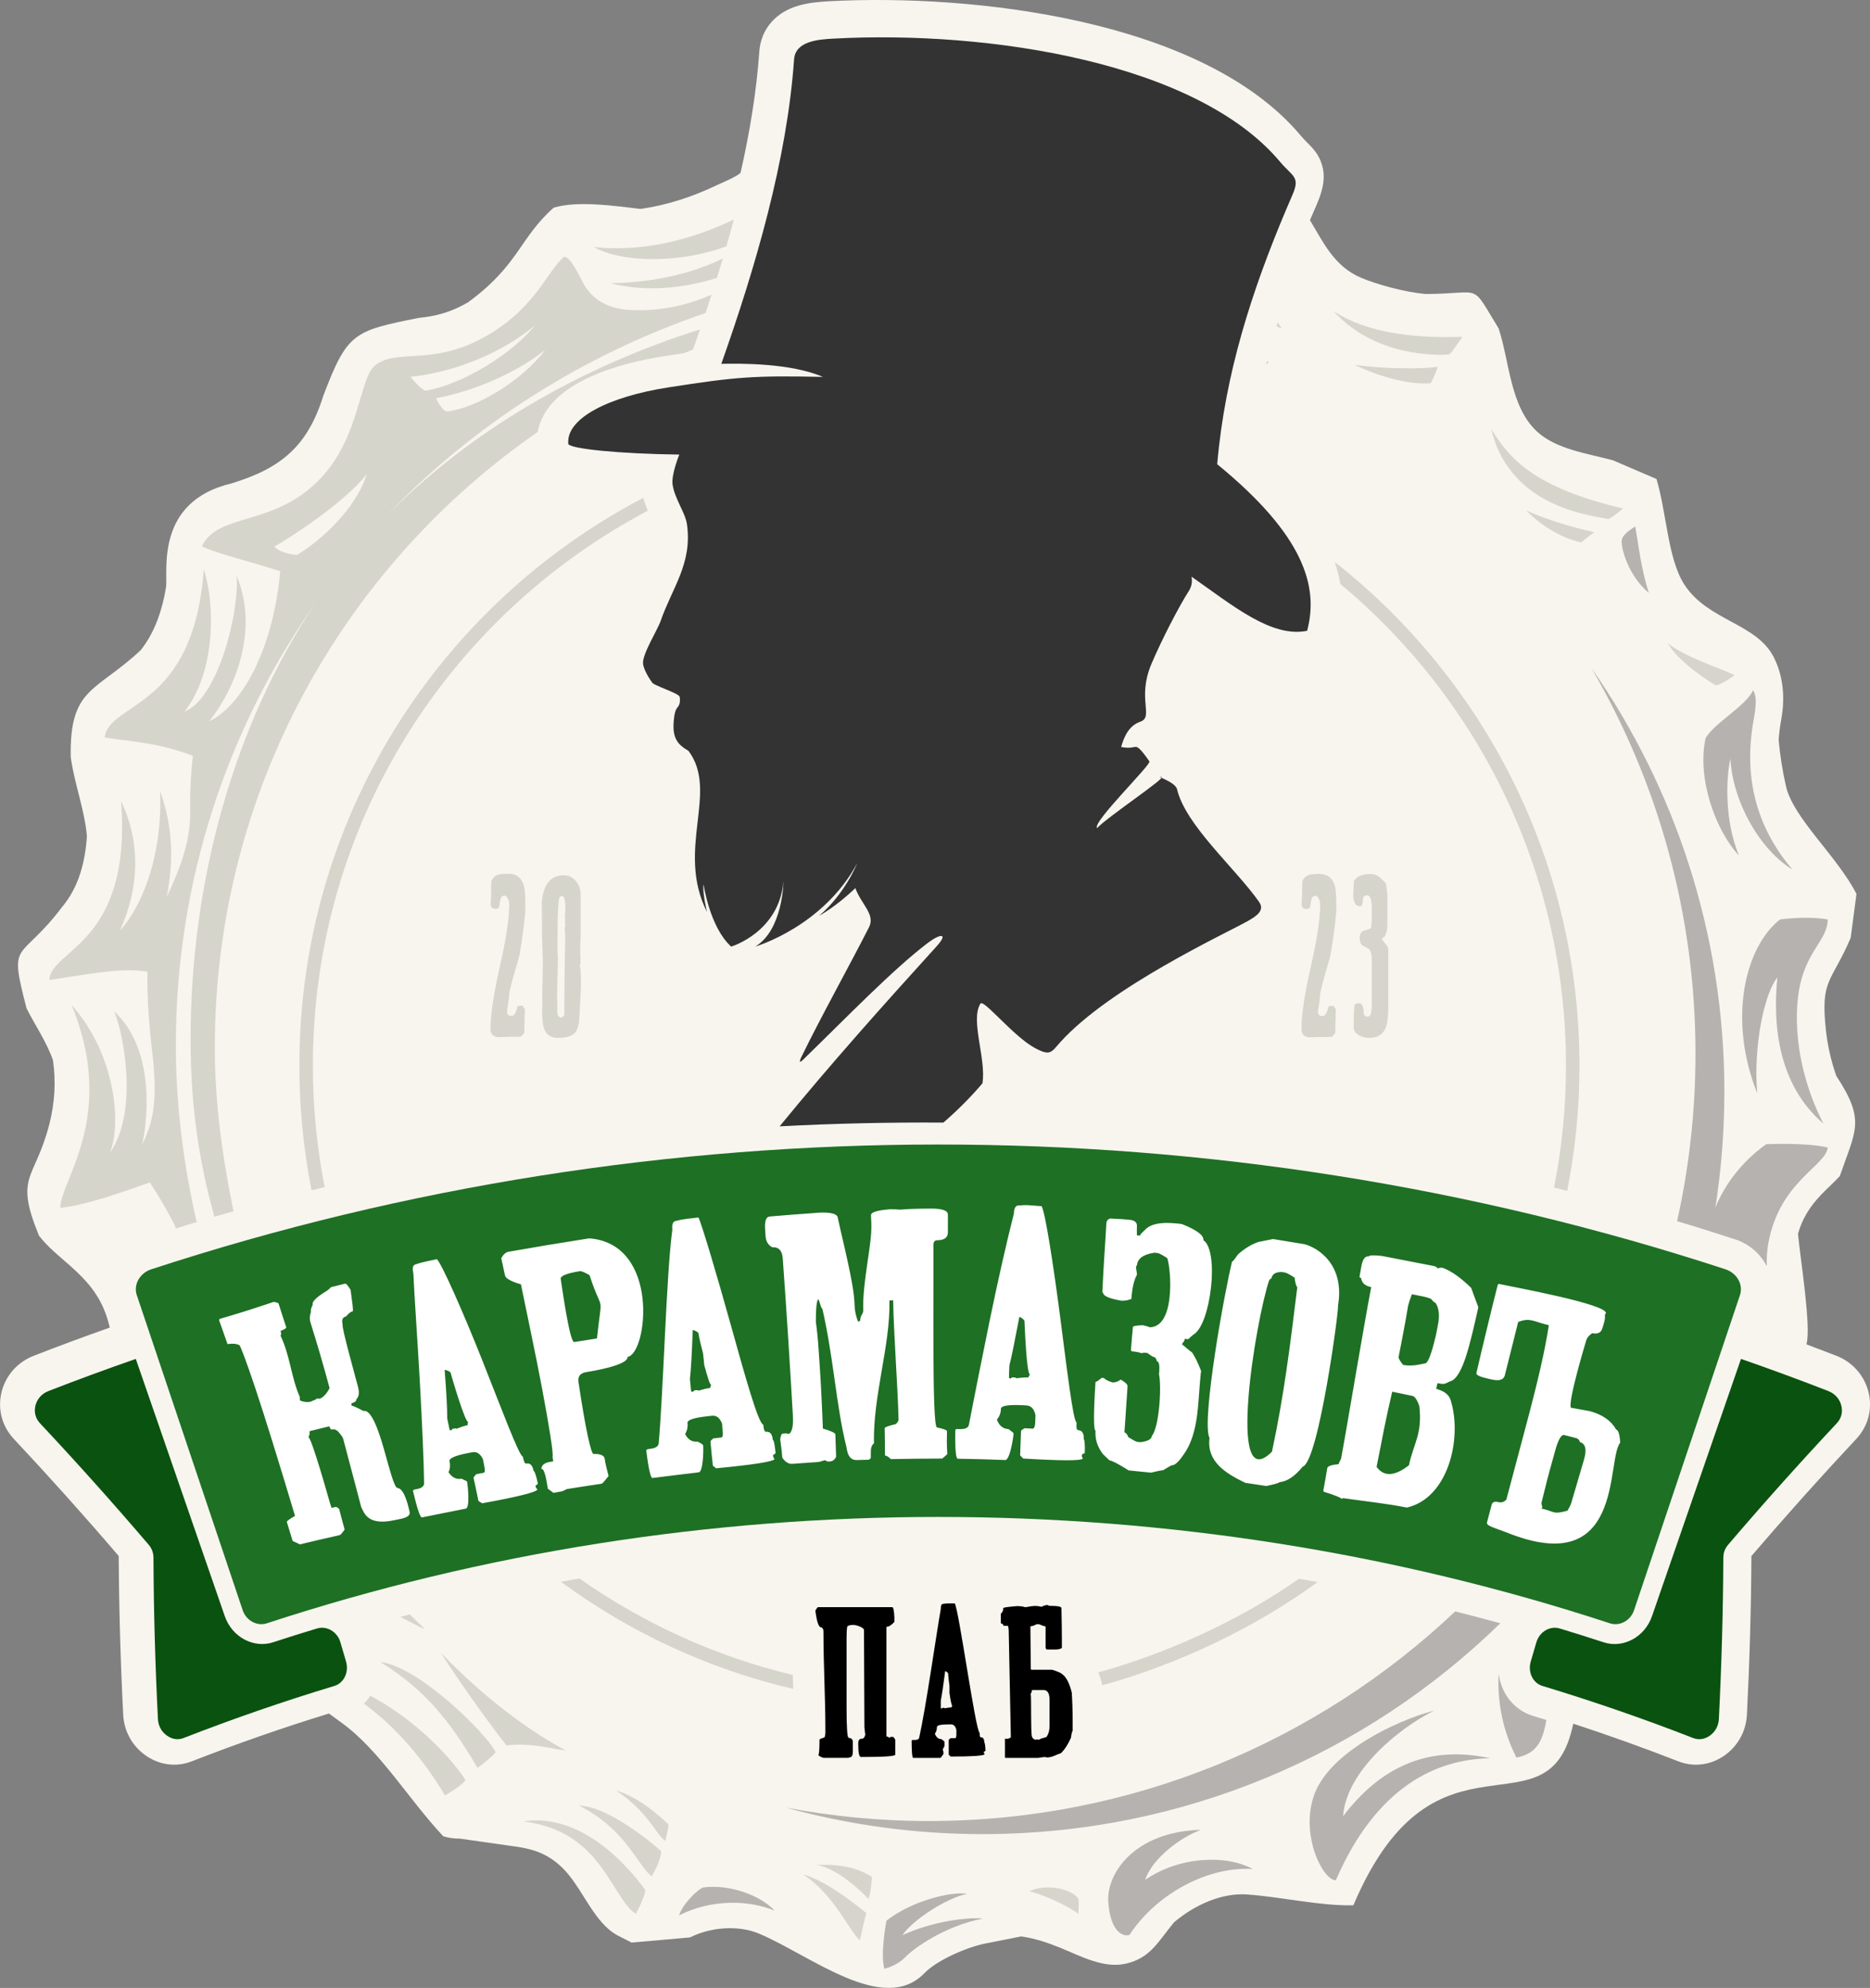
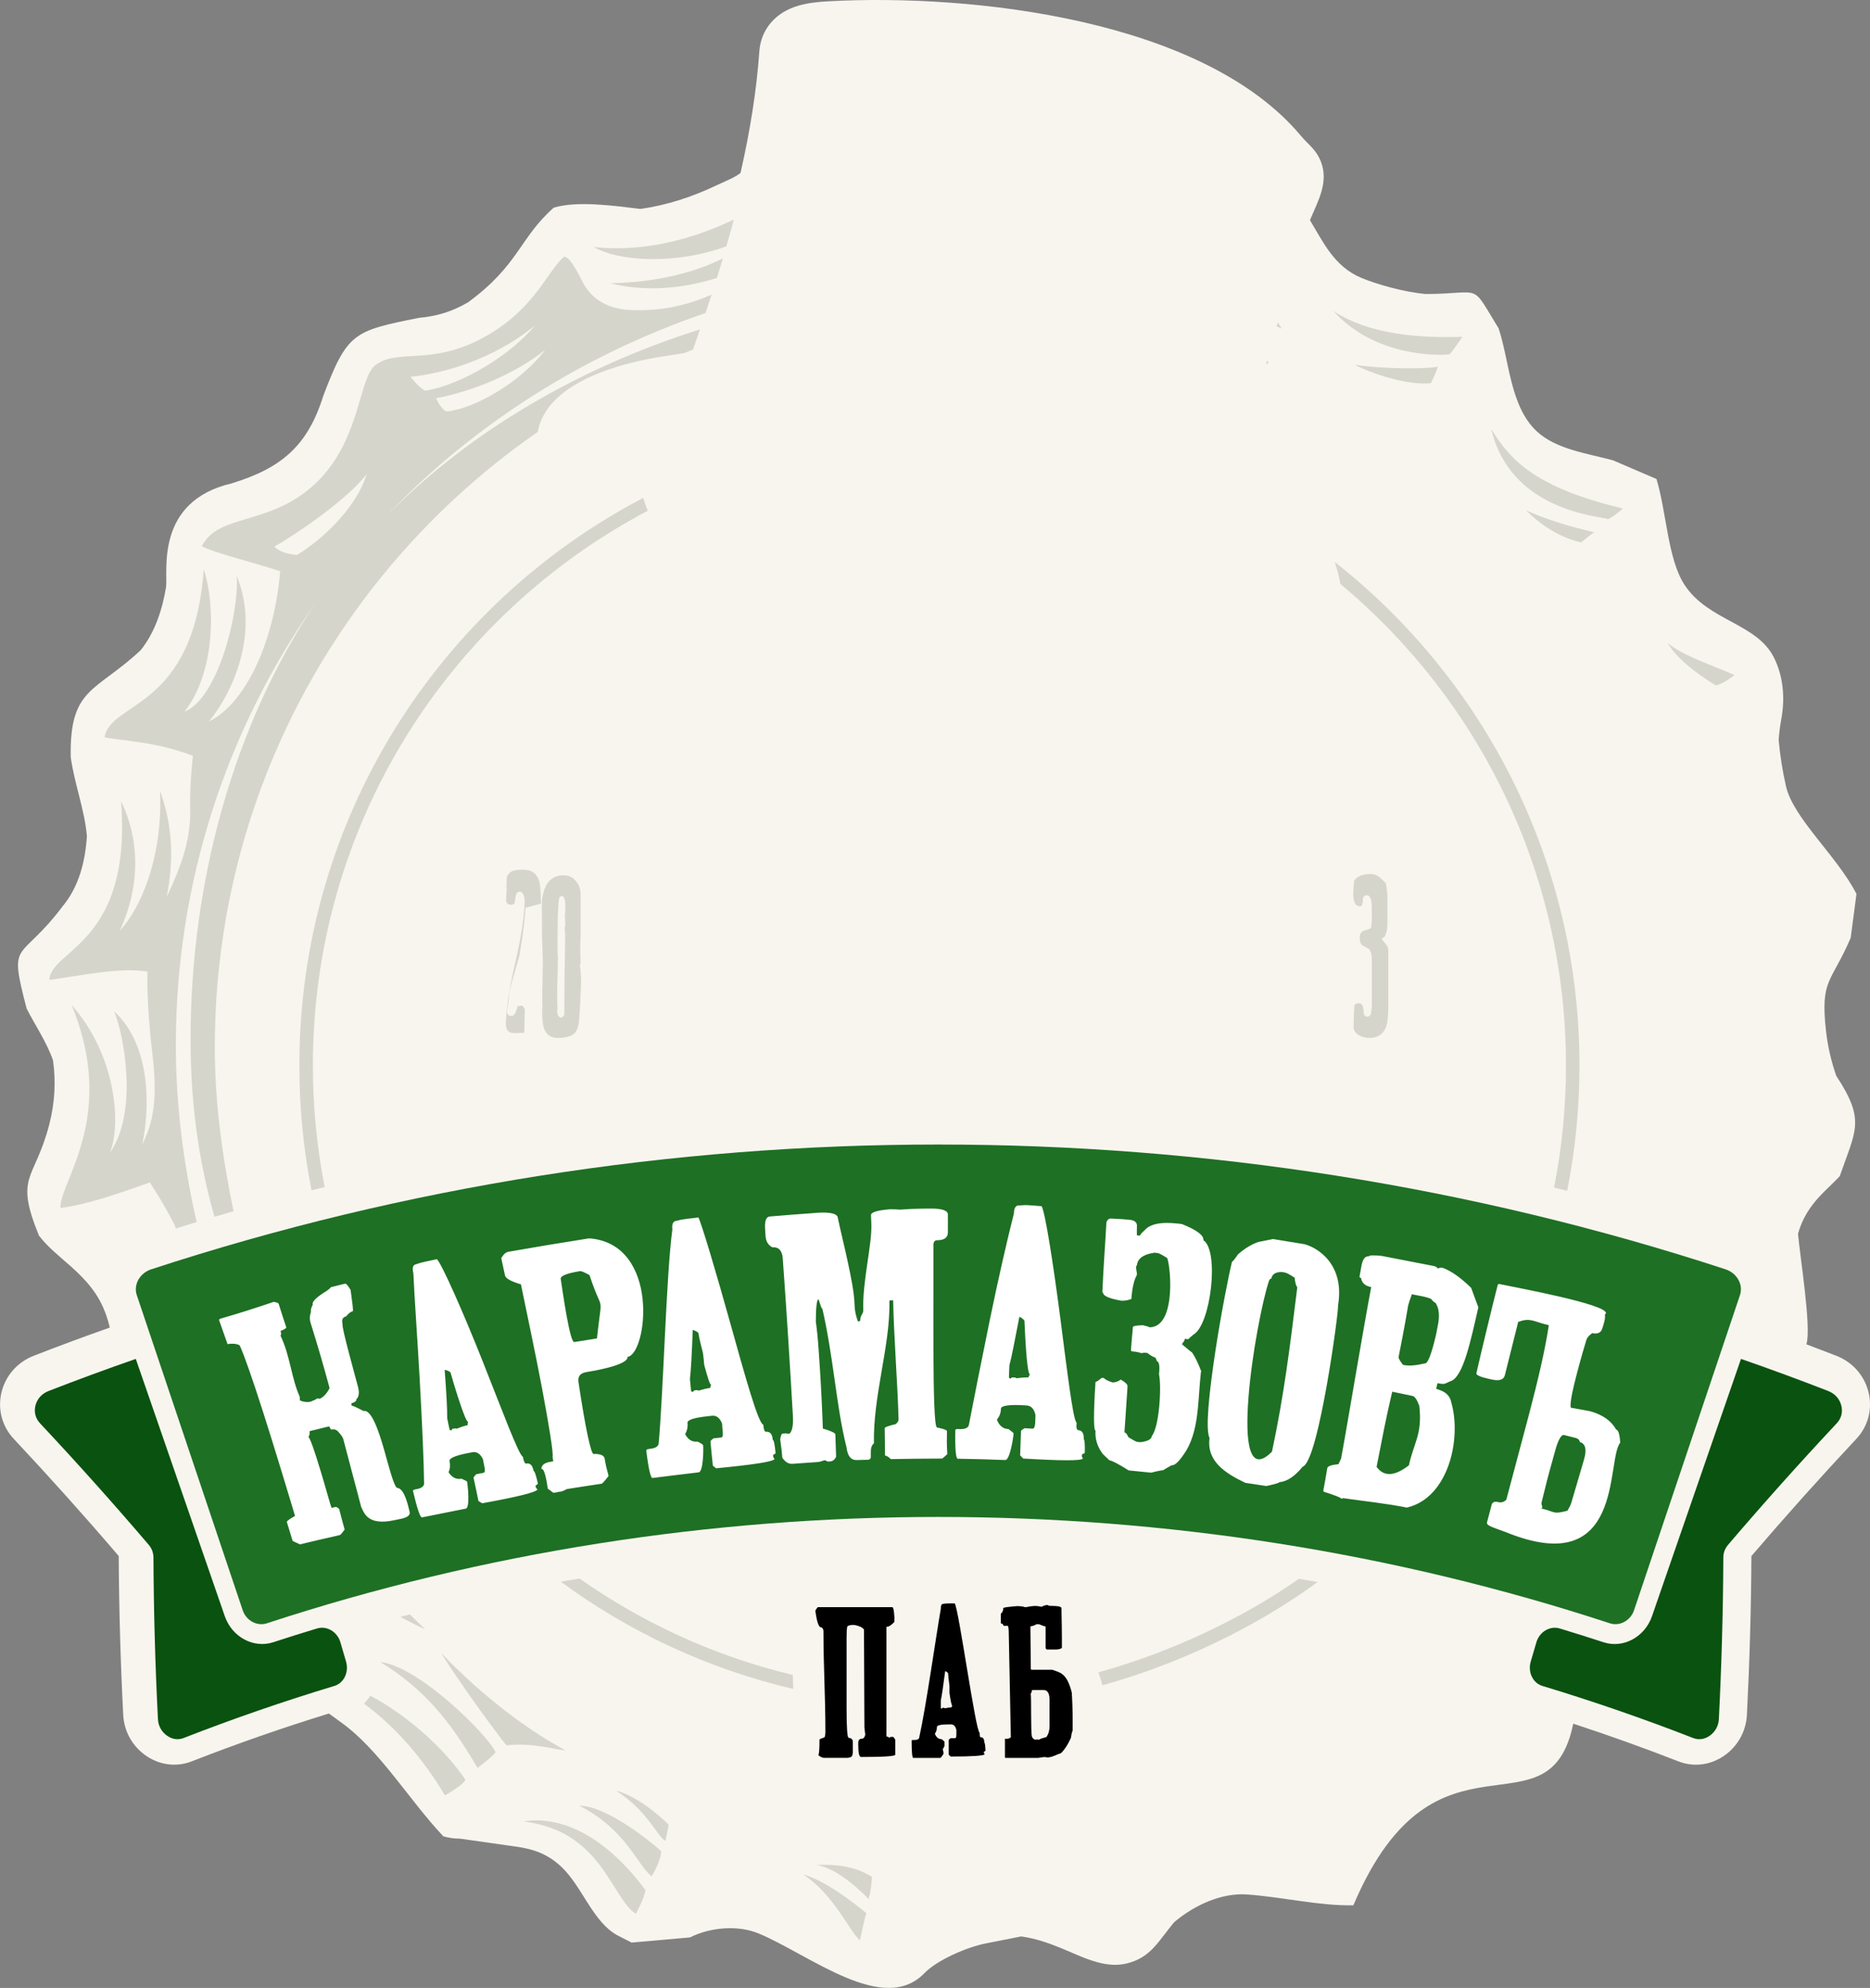
<svg xmlns="http://www.w3.org/2000/svg" xml:space="preserve" width="118.938mm" height="126.404mm" style="shape-rendering:geometricPrecision; text-rendering:geometricPrecision; image-rendering:optimizeQuality; fill-rule:evenodd; clip-rule:evenodd" viewBox="0 0 1334.04 1417.79">
  <rect x="0" y="0" width="1334.04" height="1417.79" fill="#808080" stroke="none" />
  <defs>
    <style type="text/css">  .fil4 {fill:#0A520F} .fil3 {fill:#1E7024} .fil6 {fill:#333333} .fil0 {fill:#F8F5EF;fill-rule:nonzero} .fil1 {fill:#D6D5CB;fill-rule:nonzero} .fil2 {fill:#B5B2AF;fill-rule:nonzero} .fil7 {fill:black;fill-rule:nonzero} .fil5 {fill:white;fill-rule:nonzero}  </style>
  </defs>
  <g id="Слой_x0020_1">
    <path class="fil0" d="M528.28 123.35c6.59,-28.95 11.41,-58.09 13.42,-86.74 0.55,-7.77 3.44,-14.98 8.62,-20.83 10.55,-11.9 25.96,-14.06 40.86,-14.87 102.65,-5.57 267.39,12.9 336.87,95.95 5.48,6.55 10.78,9.58 14.24,18.38 5.83,14.84 -2.17,28.37 -7.79,41.78 9.39,15.47 17.18,33 36.64,41.15 10.55,4.42 29.69,10.02 45.79,11.5 41.65,-0.04 31.53,-9.06 52.17,24.54 7.8,23.41 8.1,55.73 27.35,73.52 13.73,12.69 35.49,15.55 54.21,20.55l31.06 13.33c7.19,23.77 8.02,56.97 19.86,75.27 16.81,25.99 51.51,27.47 63.84,51.92 6.83,13.54 8.1,29.05 5.34,44.1 -0.93,5.06 -1.56,10.03 -1.89,14.91 1.03,11.05 2.75,21.98 5.22,32.87 5.2,22.91 36.43,49.74 50.3,76.86l-4.13 31.36c-14.02,32.6 -21.72,29.11 -17.61,66.34 1.2,10.88 3.71,21.67 7.33,32.05 21.04,31.99 13.83,38.65 2.5,71.52 -4.26,4.62 -9.11,8.87 -13.48,13.47 -8.04,8.46 -13.33,16.98 -16.32,27.65 1.34,15.57 9.74,67.35 5.97,78.83 7.12,2.67 14.22,5.38 21.31,8.14 11.34,4.42 19.75,13.62 22.87,25.4 3.22,12.16 0.05,24.73 -8.55,33.9 -25.57,27.29 -50.51,55.17 -74.84,83.56 -0.2,37.75 -1.29,75.49 -3.21,113.2 -0.58,11.45 -6.14,21.82 -15.39,28.6 -9.81,7.19 -22.13,9.07 -33.5,4.63 -24.75,-9.65 -49.76,-18.62 -75,-26.87 -17.37,84.33 -97.75,-7.03 -155.97,127.45l-0.9 2.07c-23.96,0.53 -50.26,-5.84 -75.71,-7.71 -17.99,-1.32 -37.42,7.33 -52.14,19.78 -11.53,13.8 -16.55,25.29 -34.12,29.49 -16.01,3.83 -32.5,-5.32 -46.97,-11.2 -9.29,-3.78 -18.48,-6.83 -28.07,-8.14l-25.41 5.01c-12.76,2.52 -34.3,11.59 -43.56,21.16 -29.22,30.2 -81.18,-12.63 -117.92,-28.15 -15.02,-6.34 -34.95,-4.61 -49.32,2.68l-41.68 3.67 -9.45 -4.82c-17.85,-9.11 -25.67,-34.96 -40.38,-48.93 -9.84,-9.35 -19.56,-12.83 -32.88,-14.73l-39.66 -5.63c-4.17,-0.03 -8.2,-0.52 -11.99,-1.7 -24.57,-26.16 -45.09,-60.98 -72.16,-80.7l-9.41 -6.86c-33.02,10.18 -65.67,21.56 -97.86,34.12 -11.35,4.43 -23.68,2.54 -33.48,-4.63 -9.26,-6.77 -14.83,-17.14 -15.41,-28.6 -1.92,-37.71 -2.99,-75.46 -3.21,-113.22 -24.32,-28.41 -49.3,-56.26 -74.87,-83.55 -8.58,-9.15 -11.75,-21.76 -8.56,-33.89 3.11,-11.82 11.57,-21 22.92,-25.41 17.94,-6.98 36,-13.67 54.16,-20.07 -0.63,-2.7 -1.4,-5.41 -2.33,-8.16 -5.1,-15.06 -13.82,-25.11 -25.48,-35.48 -7.92,-7.04 -16.42,-13.68 -22.72,-21.92 -17.73,-43.38 -3.14,-38.87 7.3,-79.14 4.09,-15.75 4.81,-30.94 2.7,-45.95 -4.66,-13.28 -12.77,-24.96 -18.83,-36.93 -13.18,-50.53 -5.27,-31.81 25.58,-72.7 11.67,-14 16.25,-31.93 17.44,-50.07 -1.52,-18.73 -8.95,-37.51 -11.54,-56.57 -0.9,-49.87 17.8,-46.11 49.95,-76.22 10.13,-12.75 15.34,-28.67 18.05,-44.86 1.48,-11.17 -8.19,-61.1 46.79,-74.08 35.28,-10.79 54.2,-26.51 65.41,-62.49 17.15,-45.09 21.65,-46.22 68,-55.52 13.19,-1.22 23.88,-4.5 35.29,-11.13 36.41,-26.75 36.5,-45.69 61.07,-67.49 17.02,-5.1 43.47,-1.29 61.79,0.9 18.95,-2.58 37.46,-8.75 54.66,-16.97 4.45,-2.13 13.52,-5.72 16.85,-8.74z" />
-     <path class="fil0" d="M268.24 273.26c-0.14,0.08 -0.26,0.22 -0.36,0.32 -0.3,-0.02 -0.56,0 -0.82,-0.02 0.4,-0.1 0.78,-0.2 1.18,-0.3zm463.56 -146.19c-0.24,-0.02 -0.46,-0.06 -0.68,-0.08 0.17,-0.08 0.42,-0.18 0.59,-0.26 0.04,0.06 0.06,0.22 0.08,0.34zm543.72 604.1c1.93,-44.83 32.36,-63.17 28.47,-83.48 -3.85,-20.33 -40.68,-39.4 -49.38,-77.79 -8.72,-38.41 -6.82,-67.26 -6.82,-86.75 -8.06,-15.98 -41.34,-16.92 -62.65,-49.84 -21.27,-32.9 -12.91,-62.43 -20.25,-71.31 -9.12,-10.99 -54.73,-9.02 -81.26,-33.56 -31.76,-29.35 -26.43,-84.73 -39.56,-93.87 -20.71,5.93 -56.7,-2.05 -79.19,-11.48 -37.09,-15.52 -44.27,-54.94 -59.12,-64.62 -22.92,5.49 -61.51,8.24 -98.76,-0.14 -41.62,-9.35 -52.21,-33.48 -68.99,-35.42 -16.78,-1.93 -47.71,20.47 -82.2,22.07 -34.53,1.62 -77.11,-21.09 -86.47,-19.47 -0.9,0.06 -7.26,5.63 -8.16,5.98 -5.41,1.8 -8.54,5.57 -9.82,7.48 -9.2,8.68 -22.72,22.59 -49.5,33.44 -2.26,0.73 -4.49,1.48 -6.92,2.04 -37.77,8.92 -69.39,-11.14 -89.31,1.57 -10.4,6.61 -15.48,22.85 -33.08,42.36 -6.8,6.82 -15.56,14.42 -27.41,22.75 -42.91,26.77 -61.49,9.39 -73.76,19.39 -12.27,9.99 -16.2,50.08 -34.02,72.92 -4.43,5.66 -15.54,10.81 -20.21,15.42 -3.25,3.07 -6.6,5.92 -10.14,8.53 -6.16,4.39 -13.59,8.38 -23.24,12.11 -31.82,9.46 -38.07,4.01 -40.28,20.03 -0.12,-0.06 -0.42,17.75 -0.22,24 0,0.06 -0.02,0.12 -0.02,0.2l0.02 -0.02c0.44,11.51 1.86,24.44 -2.41,40.82 -15.9,50.52 -64.68,52.34 -65.82,69.07 -4.05,22.72 12.65,55.27 12.01,85.61 -0.64,30.33 -17.76,51.91 -28.07,64.19 0.22,-0.1 0.42,-0.24 0.64,-0.34 -11.97,13.15 -24.74,7.72 -23.64,23.88 0.96,18.69 25.18,38.72 29.71,74.06 3.99,31.26 -3.34,56.04 -12.91,71.6 -6.05,8.04 -10.95,13.33 -9.28,20.17 4.51,19.99 41.6,29.99 56.12,72.9 14.53,42.91 -4.21,72.69 -0.92,85.13 6.91,25.99 45.57,45.9 62.87,65.55 24.36,27.68 26.12,79.98 34.86,93.21 8.7,13.23 46.77,10 78.71,34.2 31.93,24.19 36.45,71.31 48.71,78.06 12.27,6.78 52.91,-14.83 83.56,3.23 30.65,18.08 42.6,61.29 56.12,66.15 13.57,4.82 57.08,-17.04 98.05,-3.5 40.98,13.56 58.1,38.97 70.69,39.29 12.59,0.33 38.38,-30.97 80.98,-34.52 42.6,-3.55 72.61,23.88 87.43,20.32 14.85,-3.54 22.58,-37.42 59.67,-48.71 37.09,-11.29 73.69,8.38 86.79,1.94 13.09,-6.46 19.68,-45.18 57.4,-70.01 37.77,-24.84 71.45,-9.55 85.55,-22.18 14.08,-12.62 2.85,-52.34 34.79,-89.77 31.94,-37.42 66.98,-36.3 77.53,-47.49 10.58,-11.18 -6.01,-48.23 3.51,-78 12.79,-39.89 58.94,-58.34 63.78,-72.53 4.85,-14.2 -20.93,-31.04 -14.48,-70.07 6.45,-39.05 45.81,-51.44 48.71,-68.39 5.26,-30.67 -30.31,-41.62 -28.39,-86.47z" />
    <path class="fil1" d="M1237.4 481.46c-9.48,-4.59 -37.53,-13.74 -47.69,-22.91 7.54,13.75 29.75,27.62 34.34,30.25 4.91,-0.67 13.35,-7.34 13.35,-7.34z" />
    <path class="fil1" d="M474.59 1312.99c-6.68,-4.73 -12.63,-21.32 -35.13,-35.95 18.31,4.73 37.39,24.14 37.39,24.14 0,3.38 -2.26,11.81 -2.26,11.81zm-262.7 -917.2c0,0 -11.63,-0.66 -16.16,-6.05 7.77,-3.87 50.62,-31.44 65.9,-51.67 -7.77,25.2 -33.02,47.59 -49.74,57.72zm925.54 -16.18c-18.94,-4.23 -37.99,-10.54 -48.8,-15.7 19.37,19.71 39.36,22.9 39.36,22.9 0,0 8.04,-6.54 9.44,-7.2zm-73.56 -73.6c13.57,58.12 75.87,61.81 83.42,64.26 5.88,-3.09 10.45,-7.62 10.45,-7.62 -63.51,-15.1 -80.74,-35.33 -93.87,-56.64zm-29.81 -53.27c2.62,-2.61 9.2,-12.51 9.2,-12.51 -15.07,0.32 -61.19,2.04 -91.98,-18.41 29.05,32.5 74.26,31.9 82.78,30.92zm-13.31 20.51c0,0 4.27,-8.18 4.91,-11.77 -6.2,1.63 -37.33,1.96 -59.28,-1.32 17.04,8.5 40.62,14.73 54.37,13.09zm-555.87 1064.94c-10.33,-7.97 -18.1,-33.38 -51.68,-50.39 20.67,0 54.99,29.01 58.44,32.46 0,6.99 -6.76,17.92 -6.76,17.92zm-11.19 26.69c-9.7,-4.95 -18.71,-29.64 -35.12,-45.21 -13.13,-12.49 -26.89,-18.08 -45.19,-20.68 36.37,-5.59 68.03,23.04 86.97,48.88 0,4.52 -6.66,17.01 -6.66,17.01zm-189.54 -155.54c25.06,13.29 51.73,36.15 67.87,59.95 -1.28,3.66 -14.62,11.2 -14.62,11.2 -14.8,-25.12 -34.9,-48.78 -57.77,-65.44 1.7,-1.74 3.21,-3.66 4.52,-5.7zm7.16 -24.02c27.35,3.01 76.45,51.67 82.26,64.38 -3.46,4.31 -12.93,11.19 -12.93,11.19 -19.57,-33.58 -37.89,-56.19 -69.33,-75.56zm14.26 -32.18c7.48,3.91 13.77,7.27 17.77,8.8 -3.67,-3.34 -7.33,-6.86 -10.97,-10.54 -2.27,0.58 -4.54,1.16 -6.8,1.75zm-145.27 -281.56c-9.25,-40.39 -14.86,-83.41 -14.86,-126.11 0,-117.38 36.91,-226.07 99.58,-315.38 -58.28,87.01 -89.08,198.2 -89.08,311.29 0,46.74 5.97,87.23 17.03,126.41 4.53,-1.33 9.08,-2.63 13.62,-3.93 -7.99,-38.67 -13.36,-77.72 -13.36,-116.66 0,-182.05 91.18,-342.78 230.34,-439.11 6.53,-35.74 59.5,-49.23 89.43,-53.91 4.95,-0.78 9.92,-1.55 14.89,-2.29 2.15,-0.87 4.31,-1.72 6.48,-2.56 1.68,-4.77 3.35,-9.57 5.01,-14.41 -86.33,27.19 -165.31,73.28 -224.04,133.47 60.74,-64.38 139.94,-115.14 227.99,-145.15 1.45,-4.35 2.89,-8.72 4.31,-13.12 -21.77,9.62 -41.57,11.82 -58.46,10.94 -13.81,-0.72 -26.82,-6.32 -33.8,-20.45 -3.42,-6.88 -10.34,-20.11 -13.69,-16.94 -11.96,11.35 -20.35,35.53 -52.98,54.91 -39.26,23.34 -64.68,9.47 -80.82,21.75 -11.99,9.12 -10.59,51.26 -39.96,81.62 -32.9,33.98 -71.9,23.26 -84,47.66 9.72,4.89 33.92,10.71 55.93,17.74 -4.13,49.14 -23.95,93.91 -50.76,107.2 17.38,-21.31 36.31,-63.87 19.73,-103.93 1.92,26.69 -13.53,87.83 -37.25,96.89 22.43,-28.3 21.95,-77.18 13.77,-101.4 -7.32,100.54 -66.84,93.89 -70.75,119.74 11.61,2.47 37.51,3.11 63.05,13.27 0,0 -2.41,17.91 -1.97,38.58 0.44,21.77 -6.9,41.14 -16.8,62.03 5.17,-25.86 4.51,-50.4 -4.73,-75.6 2.14,47.59 -14.19,84.4 -28.69,99.56 15.34,-33.02 13.63,-66.4 0.92,-92.24 7.76,102.07 -49.96,105.28 -51.22,127.45 23.56,-3.28 50.44,-9.18 70.07,-5.91 0,0 -1,20.97 3.27,56.66 4.25,35.69 0.74,50.58 -7.06,66.62 4.91,-22.28 7.74,-69.51 -20.03,-94.97 6.9,16.14 17.44,71.71 -3.03,100.88 8.84,-21.61 3.25,-71.59 -27.33,-105.39 32.96,79.65 -8.6,125.96 -7.96,144.69 17.7,-1.97 41.86,-10.31 63.79,-18.19 6.75,10.36 12.59,20.41 17.64,30.18 0.31,0.89 0.6,1.78 0.9,2.67 4.96,-1.54 9.92,-3.07 14.89,-4.57zm762.99 -612.22l0.64 0.28c0.38,-0.47 0.8,-1.01 1.16,-1.48l-1.33 -0.65 -0.47 1.84zm7.41 -26.53c1.33,0.49 2.65,0.98 3.96,1.47 -0.8,-0.78 -1.86,-2.34 -3.06,-4.4l-0.9 2.93zm-387.19 -76.27c-26.28,12.56 -61.74,23.77 -99.97,19.61 19.24,10.91 59.8,12.32 94.67,-0.51 1.83,-6.34 3.6,-12.71 5.3,-19.1zm-7.84 27.76c-19.97,9.88 -46.63,17.04 -80.3,17.69 24.01,6.12 50.7,4.19 76.06,-3.79 1.44,-4.62 2.85,-9.25 4.24,-13.9zm-112.12 1064.07c-33.08,-17.67 -65.8,-45.19 -89.06,-69.75 12.77,20.64 39.28,56.99 46.82,66.15 18.24,-2.21 35.7,3.27 42.24,3.6zm-21.99 -1016.24c-16.8,20.67 -51.9,42.2 -78.17,46.51 -4.09,-1.71 -10.53,-9.91 -10.53,-9.91 22.16,-2.15 58.99,-12.05 88.7,-36.59zm-62.89 61.35c-4.29,-1.5 -7.52,-9.48 -7.52,-9.48 29.07,-5.58 58.34,-18.93 77.74,-34.44 -16.8,22.39 -49.74,41.78 -70.21,43.92z" />
    <path class="fil1" d="M613.47 1383.72c-6.68,-4.73 -17.96,-32.19 -40.42,-46.82 18.3,4.73 44.97,27.55 44.97,27.55 -1.06,3.23 -4.55,19.27 -4.55,19.27z" />
    <path class="fil1" d="M582.39 1330.13c15.5,1.94 34.99,21.67 37.17,24.25 2.01,-5.47 2.47,-15.82 2.47,-15.82 -7.82,-4.91 -19.17,-9.51 -39.64,-8.43z" />
-     <path class="fil1" d="M734.26 1348.84c12.49,-5.93 31.48,-1.3 35.11,5.59 0.44,3.01 -0.06,10.46 -0.06,10.46 -7.96,-6.02 -26.88,-14.41 -35.05,-16.04z" />
-     <path class="fil2" d="M484.46 1366.01c3.16,-9.47 14.39,-18.94 16.84,-19.82 18.05,-2.62 40.5,4.91 51.35,16.49 -17.85,-7.54 -44.69,-8.59 -68.2,3.34zm146.41 38.06c-2.99,-11.2 1.52,-34.23 1.52,-34.23 17.44,-13.79 45.63,-21.1 57.48,-19.16 -14.21,2.79 -38.75,18.51 -46.09,29.49 22.2,-10.33 47.82,-12.92 57.3,-11.85 -27.37,5.4 -49.1,21.11 -55.35,27.57 -6.24,6.45 -14.86,8.18 -14.86,8.18zm174.84 -24.11c-5.38,1.71 -13.79,-3.5 -15.06,-23.71 -1.3,-20.22 18.71,-49.93 66.08,-51.23 -13.77,4.95 -34.44,19.81 -39.83,35.74 24.56,-17 58.14,-18.08 76.88,-7.75 -29.29,-2.15 -66.98,15.29 -88.07,46.95zm147.27 -38.98c-9.46,0.21 -26.26,-33.81 -14.85,-62.44 11.41,-28.64 56.4,-51.02 85.05,-58.57 -26.08,12.92 -62.87,43.71 -65.05,75.37 25.42,-33.37 58.8,-51.45 105.09,-41.34 -37.91,0.44 -81.16,19.81 -110.25,86.98zm223.25 -918.13c-14.98,-12.69 -19.75,-32.04 -19.35,-37.25 0.42,-5.19 9.56,-9.7 9.68,-10.24 2.4,13.57 4.05,29.79 9.68,47.48zm74.44 69.45c-5.61,11.66 -27.46,23.09 -33.9,34.1 -6.45,29.33 7.7,66.76 23.72,83.62 -10.61,-25.8 -8.96,-55.94 -6.05,-69.05 1.68,31.4 21.43,65.3 44.32,79.22 -33.1,-38.66 -32.76,-79.35 -27.67,-107.1 2.29,-12.47 1.67,-17.26 -0.42,-20.79zm53.25 163.46c-15.38,-2.71 -34.11,0 -34.11,0 -24.74,19.56 -37.43,70.71 -16.22,123.96 -2.91,-33.9 5.2,-71.55 14.37,-82.58 -3.34,33.28 0.2,76.14 32.84,104.21 -21.19,-41.4 -21.82,-82.36 -15.36,-103.99 6.42,-21.63 18.08,-27.87 18.49,-41.6zm0 162.63c-16.22,-3.73 -43.91,-2.35 -43.91,-2.35 -22.26,15.74 -37.21,39.39 -41.11,61.79 6.35,2 12.7,4.03 19.03,6.1 10.05,3.29 18.04,10.39 22.51,19.21 -0.21,-5.41 0.07,-10.9 1.04,-16.31 7.92,-44.1 40.98,-55.11 42.43,-68.44zm-222.1 435.1c-10.01,-19.62 -13.79,-40.49 -12.65,-60.04 1.51,13.76 10.54,26.14 24.65,30.39 3.12,0.94 6.25,1.9 9.37,2.86 -2.51,14.01 -6.18,23.92 -21.37,26.78zm-5.32 -93.82l0.11 -0.27 0.02 0.01 -0.13 0.27zm58.93 -683.07c47.03,80.78 74.12,174.66 74.12,274.87 0,41.03 -4.55,81 -13.11,119.45 8.11,2.44 16.22,4.92 24.3,7.47 6.16,-32.3 9.42,-65.63 9.42,-99.73 0,-112.33 -35.08,-216.4 -94.73,-302.07zm-97.32 672.66c-98.04,92.66 -230.3,149.5 -375.85,149.5 -34.69,0 -68.59,-3.38 -101.51,-9.56 44.63,12.22 91.54,18.87 140.02,18.87 143.79,0 274.16,-57.35 369.56,-150.39 -10.71,-2.92 -21.45,-5.73 -32.22,-8.42z" />
    <path class="fil3" d="M1230.95 905.26c-362.41,-118.66 -760.63,-118.66 -1123.05,0 -8.21,2.66 -12.84,10.99 -10.31,18.45l75.55 224.73c2.51,7.4 10.24,11.56 17.21,9.3 308.29,-101.16 649.86,-101.16 958.16,0 6.96,2.26 14.69,-1.89 17.2,-9.32l75.55 -224.7c2.53,-7.46 -2.08,-15.79 -10.31,-18.45z" />
    <path class="fil4" d="M242.84 1171.3l4.02 13.72c2.2,7.52 -1.53,15.33 -8.27,17.36 -36.34,10.98 -72.24,23.38 -107.6,37.16 -4.02,1.59 -8.31,0.94 -12.08,-1.83 -3.79,-2.76 -6,-6.89 -6.25,-11.64 -1.93,-38.16 -3.02,-76.55 -3.19,-115.09 -0.02,-3.54 -1.15,-6.62 -3.45,-9.32 -25.05,-29.32 -50.85,-58.18 -77.47,-86.56 -3.29,-3.54 -4.46,-8.11 -3.23,-12.84 1.26,-4.73 4.57,-8.35 9.36,-10.22 20.59,-8 41.32,-15.63 62.19,-22.87l63.52 183.58c5.21,14.89 20.59,23 34.41,18.53 10.41,-3.43 20.88,-6.7 31.39,-9.87 6.97,-2.1 14.47,2.35 16.66,9.89zm1061.37 -179.25c4.76,1.87 8.08,5.49 9.32,10.24 1.26,4.72 0.1,9.28 -3.23,12.82 -26.58,28.38 -52.4,57.23 -77.43,86.56 -2.33,2.7 -3.46,5.78 -3.46,9.32 -0.17,38.54 -1.26,76.93 -3.19,115.09 -0.25,4.76 -2.49,8.86 -6.24,11.64 -3.81,2.76 -8.06,3.42 -12.1,1.83 -35.36,-13.78 -71.25,-26.18 -107.56,-37.16 -6.78,-2.03 -10.51,-9.84 -8.31,-17.36l4.02 -13.72c2.2,-7.54 9.7,-11.99 16.69,-9.89 10.48,3.17 20.95,6.47 31.38,9.87 13.82,4.48 29.18,-3.64 34.39,-18.53l63.52 -183.6c20.88,7.25 41.62,14.89 62.21,22.89z" />
    <path class="fil5" d="M1106.84 1044.07c-1.95,6.77 -4.36,16.13 -7.23,28.02 0.11,0.95 0.43,1.89 0.74,2.87 -0.32,0.3 -0.53,0.59 -0.85,0.81 10.95,2.8 8.29,4.33 18.71,1.66 1.28,-2.11 2.24,-3.98 2.76,-5.7 3.09,-10.21 5.98,-20.47 9.04,-30.75 2.15,-7.23 1.06,-11.41 -2.98,-12.53 -0.21,-1.49 -1.27,-2.46 -2.76,-2.85 -2.86,-0.75 -5.64,-1.44 -8.4,-2.14 -1.81,-0.46 -3.72,2.47 -5.74,8.77 -1.06,3.94 -2.16,7.88 -3.3,11.84zm-911.67 -115.59c2.13,0.33 3.42,0.76 3.61,1.36 1.82,5.6 3.5,11.19 5.42,16.76 0.21,0.6 -1.17,1.48 -4.04,2.61 0.53,1.95 0.53,3.03 -0.11,3.22 6.91,14.25 7.65,29.97 13.82,43.84 -0.11,0.89 0,1.76 0.21,2.6 2.66,1.06 5.21,1.34 7.44,0.81 2.66,-1.02 4.25,-1.8 4.78,-2.36 0.85,0.25 1.49,0.3 2.13,0.12 2.45,-1.16 4.78,-3.66 6.7,-7.47 -2.13,-7.71 -4.22,-15.47 -6.48,-23.15 -2.3,-7.79 -4.58,-15.46 -7.02,-23.2 -0.86,-2.73 -0.74,-5.36 0.21,-8.01 -0.32,-1.08 0.11,-2.81 1.28,-5.13 -0.74,-2.11 2.66,-5.4 9.99,-9.86 1.17,-0.78 2.13,-1.59 2.98,-2.61 3.3,-0.83 6.59,-1.65 10.1,-2.51 0.75,-0.18 2.02,1.3 3.93,4.48 1.28,9.25 1.91,14.29 1.59,15.13 -1.38,0.35 -3.08,1.56 -4.78,3.72 -2.76,0.67 -3.3,2.64 -2.45,5.97 -1.28,0.32 9.65,39.29 10.95,44.42 1.04,4.09 0.64,7.03 -1.28,8.81 0.32,1.11 -0.96,2.05 -3.51,2.85 0.11,0.4 0.11,0.92 0.11,1.6 0.53,-0.11 3.51,1.15 8.61,3.84 5.32,-1.25 10.41,12.75 14.46,26.93 4.04,14.16 7.55,28.45 9.89,27.95 4.89,0.8 7.47,12.7 8.5,17.02 0.56,2.35 -1.39,3.94 -6.06,4.96 -1.6,0.35 -3.2,0.66 -5,1.04 -19.36,4.14 -21.47,-5.67 -23.49,-9.47 -2.02,-8.04 -4.31,-16.15 -6.38,-24.17 -2.08,-8.05 -4.26,-16.13 -6.38,-24.2 -0.33,-1.24 -1.38,-2.76 -2.87,-4.45 -1.59,-2.12 -3.41,-2.9 -5.42,-2.4 -0.54,0.13 -1.06,-0.62 -1.7,-2.28 -4.78,1.17 -9.46,2.32 -14.14,3.47 0.32,1.22 0.11,2.65 -0.74,4.35 1.06,-0.24 4.88,11.48 8.61,23.72 3.71,12.18 7.12,24.93 7.87,26.59 0.96,-0.21 1.92,-0.39 2.98,-0.64 0.43,-0.1 1.28,0.38 2.45,1.44 1.28,4.93 2.55,9.83 3.93,14.7 -0.85,1.08 -1.59,2.16 -2.55,3.21 -0.32,0.49 -0.96,0.75 -1.81,0.94 -9.25,2.05 -18.5,4.24 -27.53,6.4 -1.7,-0.84 -3.51,-1.66 -5.21,-2.42 -1.38,-4.49 -2.72,-9.03 -4.15,-13.56 -0.17,-0.53 1.7,-1.97 5.85,-4.33 -12.23,-40.72 -21.7,-71.27 -28.49,-91.54 -6.82,-20.37 -10.74,-30.38 -11.27,-30.25 -2.13,-1.06 -5.1,-1.26 -8.4,-0.73 -2.02,-5.63 -3.93,-11.24 -5.95,-16.9 -0.21,-0.57 0.11,-1.02 1.17,-1.32 11.8,-3.36 24.34,-7.38 37.63,-11.85zm122.04 48.45c1.28,16.91 1.91,28.41 1.81,34.46 0.53,2.87 1.17,5.74 1.81,8.58 0.43,-0.08 0.96,0 1.38,0.14 0.11,-0.62 0.32,-1.02 0.85,-1.13 0.32,-0.07 0.64,-0.08 1.06,-0.16 0.96,-0.18 1.49,-0.16 1.49,0.2 3.51,-1.4 6.27,-2.28 8.08,-2.62 -0.21,-0.54 -0.11,-1.33 0.32,-2.19 -2.34,-0.01 -11.59,-31.63 -12.65,-35.47 -0.85,-0.76 -2.23,-1.39 -4.15,-1.8zm-13.61 -77.18c2.67,-0.57 5.32,-1.17 8.08,-1.7 3.4,3.15 18.78,37.87 32.42,72.22 13.57,34.17 26.15,68.03 28.91,68.61 0.64,3.44 1.38,5.07 2.34,4.9 2.87,-0.5 4.57,1.29 5.32,5.29 0.64,-0.11 1.7,2.9 3.08,9.07 -0.64,0.78 -1.17,1.19 -1.7,1.27 0,0.49 0.21,1 0.21,1.46 0.32,0.49 0.74,0.98 1.17,1.44 -1.06,1.97 -14.24,5.25 -39.44,9.82 -0.96,-0.54 -1.7,-1.06 -2.66,-1.6 -1.06,-5.52 -2.34,-11.07 -3.51,-16.59 0.11,-0.51 0.74,-1.32 1.91,-2.54 1.81,-0.35 3.62,-0.66 5.42,-1.04 0.74,-0.27 0.98,-1.74 0.43,-4.24 -0.4,-1.8 -0.74,-3.63 -1.06,-5.44 -1.91,-3.9 -4.47,-5.56 -7.55,-4.95 -1.06,0.21 -2.13,0.4 -3.08,0.59 -9.35,1.83 -13.58,3.75 -13.18,5.77 0.56,2.88 0.43,5.55 -0.74,7.87 2.45,3.82 5.63,5.35 9.25,4.63 2.55,1.09 3.98,1.84 4.04,2.23 0.47,2.83 2.12,18.52 -0.96,19.12 -10.42,2.03 -20.94,4.17 -31.25,6.25 -1.27,0.26 -3.4,-6.07 -6.48,-19.06 0.21,-0.22 0.43,-0.46 0.74,-0.7 0.74,-0.13 1.49,-0.3 2.34,-0.48 2.97,-0.62 4.57,-1.77 4.89,-3.63 -0.11,-15.09 -1.44,-44.2 -3.08,-73.74 -1.65,-29.57 -3.83,-59.62 -4.57,-76.48 -0.96,-3.82 -0.32,-5.95 1.7,-6.38 2.23,-0.8 4.69,-1.46 7.02,-1.95zm106.09 57.38c5.32,-0.87 10.84,-1.72 16.16,-2.57 3.83,-35.15 4.47,-15.29 -5.31,-45.19 -3.72,-2.04 -5.95,-2.93 -6.7,-2.81 -9.67,1.57 -14.16,3.42 -13.82,5.58 1.04,6.63 6.38,45.52 9.67,44.99zm-46.88 -64.4c19.03,-3.36 38.06,-6.5 57.41,-9.54 25.3,1.76 35.93,22.49 38.16,42.95 2.23,20.43 -3.61,40.59 -10.74,41.61 0.74,5.93 -25.41,10.2 -29.23,10.8 -4.47,0.7 -6.34,3.1 -5.74,7.09 2.59,17.25 4.84,30.16 6.7,38.73 1.86,8.54 3.19,12.75 4.15,12.59 4.78,-0.14 7.52,1 7.87,3.46 0.5,3.55 1.49,7.63 2.76,12.21 -2.76,3.62 -4.47,5.46 -4.89,5.53 -8.29,1.26 -16.58,2.49 -24.77,3.81 -2.13,1.13 -3.41,1.62 -3.72,1.66 -2.02,0.32 -4.04,0.69 -5.95,1.06 -1.38,-1.06 -2.66,-2.01 -4.04,-3.02 -0.43,-2.41 -1.91,-14.48 -4.47,-14.05 -0.11,-0.14 -0.11,-0.3 -0.11,-0.46 0.43,-2.43 2.45,-3.91 5.95,-4.52 0.74,-0.13 1.59,-0.29 2.55,-0.42 -0.21,-1.08 -0.32,-2.14 -0.53,-3.22 0.85,-1.94 -2.72,-23.54 -7.55,-49.2 -4.84,-25.71 -11.27,-55.46 -14.99,-73.81 -7.12,-2.11 -10.94,-4.22 -11.37,-6.34 -0.84,-4.11 -1.81,-8.17 -2.66,-12.26 1.49,-2.78 3.19,-4.31 5.21,-4.66zm131.39 55.76c-0.64,17.25 -1.28,28.94 -2.02,35.02 0.32,2.98 0.53,5.93 0.85,8.87 0.32,-0.05 0.96,0.08 1.59,0.28 0.11,-0.62 0.32,-0.98 0.85,-1.05 0.22,-0.03 0.64,-0.09 1.06,-0.13 1.07,-0.11 1.59,0.01 1.59,0.36 3.72,-1.1 6.7,-1.79 8.61,-1.97 -0.11,-0.57 0.11,-1.32 0.64,-2.19 -0.96,-0.08 -2.45,-4.88 -5,-14.27 -0.21,-2.76 -0.53,-5.52 -0.85,-8.28 -1.28,-5.01 -2.55,-9.8 -3.3,-14.45 -0.64,-0.84 -2.02,-1.6 -4.04,-2.18zm-4.57 -79.18c2.87,-0.33 5.74,-0.66 8.61,-1 2.13,3.85 12.97,40.31 22.96,76.14 9.99,35.81 19.77,71.01 23.28,71.54 0.32,3.52 0.96,5.24 2.02,5.15 2.87,-0.26 4.47,1.66 4.78,5.78 0.74,-0.05 1.38,3.09 2.02,9.42 -0.64,0.76 -1.28,1.16 -1.81,1.21 0,0.51 0.11,1 0.11,1.52 0.21,0.49 0.64,1.03 0.96,1.55 -1.28,1.86 -15.2,4 -41.67,6.56 -0.85,-0.62 -1.49,-1.22 -2.34,-1.85 -0.64,-5.71 -1.17,-11.39 -1.7,-17.1 -0.11,-0.51 0.64,-1.27 2.13,-2.4 1.7,-0.18 3.72,-0.39 5.53,-0.6 1.06,-0.21 1.37,-1.66 1.06,-4.24 -0.22,-1.86 -0.32,-3.73 -0.43,-5.6 -1.59,-4.12 -3.93,-6.03 -7.23,-5.68 -1.07,0.12 -2.24,0.25 -3.3,0.37 -9.68,1.04 -14.36,2.63 -14.14,4.71 0.31,2.98 -0.32,5.68 -1.7,7.97 2.02,4.04 5.1,5.81 8.93,5.39 2.66,1.33 3.9,2.23 3.93,2.64 0.28,2.93 0.1,18.88 -3.19,19.27 -10.95,1.31 -22.01,2.63 -32.95,4.03 -1.28,0.16 -2.87,-6.47 -4.47,-19.87 0.21,-0.21 0.53,-0.43 0.85,-0.65 0.74,-0.13 1.59,-0.26 2.45,-0.37 3.19,-0.42 4.89,-1.44 5.53,-3.31 1.49,-15.9 2.98,-46.46 4.47,-76.83 1.49,-30.45 3.19,-60.74 5.32,-76.06 -0.43,-3.92 0.53,-6.03 2.66,-6.27 2.34,-0.64 4.89,-1.13 7.34,-1.41zm93.02 -4.36c9.99,-0.66 14.99,0.7 15.1,3.89 1.91,9.09 4.67,20.06 7.02,31.05 2.34,10.96 4.66,21.98 4.89,31.18 0.09,3.46 0.85,7.28 2.45,11.56 0.53,-0.38 1.17,-0.59 1.59,-0.62 -0.11,-4.19 2.22,-4.7 2.13,-7.54 -0.33,-10.28 1.23,-21.51 2.76,-32.36 1.54,-10.9 3.42,-21.41 2.98,-30.31 -0.09,-1.73 -0.21,-3.46 -0.21,-5.22 0,-2.03 4.57,-3.42 13.5,-4.14 2.45,-0.05 4.68,0.02 7.02,0.27 5.1,-0.42 10.31,-0.64 15.73,-0.7 2.02,-0.02 4.15,-0.05 6.27,-0.06 8.18,-0.06 12.29,1.37 12.33,4.21 0.06,4.27 0,8.52 0,12.74 0,3.79 -2.66,5.61 -7.65,5.63 -1.91,0.01 -2.74,1.34 -2.66,3.89 0.02,0.51 -0,1 0,1.51 0.1,12.33 -0.11,44.38 0,73.32 0.11,28.97 0.64,54.8 2.55,54.81 4.68,0.94 7.12,1.86 7.12,2.73 0,2.46 -0.11,4.95 -0.11,7.38 0,1.87 0.11,4.84 0.32,8.93 -1.06,1.02 -2.34,2.08 -3.62,3.13 -12.22,0.04 -24.45,0.13 -36.68,0.39 -1.38,-1.46 -2.76,-2.31 -4.15,-2.61 0,-6.46 -0.12,-12.95 -0.21,-19.45 -0.01,-0.65 2.55,-1.64 7.87,-2.89 1.38,-1.19 2.02,-2.29 2.02,-3.21 -0.32,-14.17 -1.28,-28.67 -2.02,-43.01 -0.74,-14.34 -1.59,-28.51 -1.81,-42.06 -1.06,0.02 -1.81,0.05 -2.66,0.1 0.32,16.91 -2.81,34.2 -5.74,51.31 -2.92,17.08 -5.63,33.95 -5.32,50.07 0,0.16 0,0.35 0,0.51 -1.7,1.29 -2.31,3.59 -2.23,6.78 0.03,1.11 0,2.22 0,3.3 0,0.49 -0.43,1.03 -1.49,1.59 -2.76,0.07 -5.53,0.12 -8.29,0.24 -4.36,0.2 -6.8,-2.75 -7.55,-9.03 -3.93,-15.62 -6.22,-32.3 -8.61,-49.06 -2.39,-16.78 -4.89,-33.66 -8.61,-49.77 -0.53,0.03 -1.28,-2.22 -2.76,-6.83 -1.17,0.08 -1.91,5.43 -1.91,16.01 0.64,4.63 1.44,11.48 2.02,20.4 0.59,8.96 1.41,20.04 2.02,33.3 0.35,7.52 0.74,15.01 0.96,22.51 5.95,1.75 8.89,3.14 8.93,4.22 0.17,5.3 0.32,10.58 0.53,15.88 -0.96,2.13 -2.55,3.28 -4.36,3.37 -0.74,0.04 -1.28,0.05 -1.81,0.05 -0.85,-0.6 -1.59,-0.95 -2.13,-0.9 -2.13,0.78 -3.72,1.19 -4.68,1.25 -6.06,0.4 -12.22,0.88 -18.28,1.29 -2.66,0.18 -5,-1.31 -7.12,-4.35 -0.21,-2.89 -0.64,-7.17 -1.49,-13.04 0.32,-2.7 0.96,-4.13 1.81,-4.19 0.74,-0.05 1.38,-0.1 2.13,-0.16 0.85,0.11 1.59,0.22 2.55,0.36 2.13,-1.86 2.94,-6.16 2.55,-12.86 -1.09,-18.73 -2.18,-37.42 -3.4,-56.13 -1.22,-18.7 -2.44,-37.42 -3.83,-56.14 -0.42,-5.64 -2.98,-8.26 -7.44,-7.92 -2.76,-1.44 -4.42,-3.93 -4.78,-7.45 -0.16,-1.59 -0.19,-3.19 -0.32,-4.79 -0.51,-6.28 0.53,-9.5 3.3,-9.73 11.06,-0.91 22.21,-1.84 33.49,-2.59zm144.57 74.15c-3.3,17.11 -5.53,28.68 -7.12,34.68 -0.11,3 -0.32,6 -0.32,8.98 0.43,0.03 0.85,0.22 1.38,0.55 0.21,-0.65 0.53,-0.99 1.06,-0.97 0.32,0.01 0.85,0.04 1.28,0.06 0.96,0.04 1.49,0.22 1.38,0.57 4.04,-0.5 6.91,-0.71 8.82,-0.59 0,-0.57 0.43,-1.3 1.06,-2.08 -2.45,-0.6 -3.72,-34.28 -3.93,-38.37 -0.64,-0.98 -1.7,-1.93 -3.62,-2.83zm7.12 -79.52c2.87,0.2 5.85,0.43 8.72,0.65 2.55,4.01 8.45,42.05 13.29,79.32 4.83,37.17 9.14,73.73 11.69,75.01 -0.32,3.54 0,5.32 1.17,5.41 2.87,0.24 4.15,2.42 3.93,6.56 0.53,0.06 0.96,3.28 0.74,9.71 -0.85,0.57 -1.49,0.86 -1.91,0.83 -0.11,0.51 -0.11,1 -0.21,1.51 0.21,0.57 0.43,1.11 0.74,1.68 -1.49,1.67 -15.73,1.54 -42.52,-0.04 -0.74,-0.76 -1.49,-1.52 -2.23,-2.25 0.21,-5.79 0.43,-11.58 0.64,-17.34 0.11,-0.51 1.06,-1.19 2.66,-2.05 1.81,0.09 3.72,0.2 5.64,0.34 1.06,-0.08 1.68,-1.48 1.81,-4.08 0.09,-1.87 0.11,-3.76 0.21,-5.62 -0.96,-4.39 -3.08,-6.67 -6.38,-6.86 -1.17,-0.07 -2.34,-0.16 -3.4,-0.2 -9.78,-0.4 -14.84,0.44 -14.88,2.57 -0.06,3.03 -1.06,5.6 -2.87,7.7 1.59,4.36 4.36,6.64 8.29,6.79 2.34,1.69 3.64,2.77 3.62,3.18 -0.19,2.98 -2.66,19.02 -5.95,18.88 -11.37,-0.48 -22.64,-0.74 -33.91,-0.93 -1.28,-0.02 -2.02,-6.9 -1.7,-20.67 0.32,-0.19 0.64,-0.35 0.96,-0.51 0.74,0 1.7,0.02 2.55,0.04 3.29,0.07 5.32,-0.77 6.06,-2.55 3.61,-18.62 9.24,-47.17 15.09,-75.62 5.84,-28.38 12.33,-56.81 17.11,-75.51 0.11,-3.98 1.28,-5.89 3.51,-5.8 2.45,-0.23 5.11,-0.33 7.55,-0.16zm108.75 13.38c10.74,4.26 15.84,8.14 15.41,11.55 5.63,3.62 7.12,18.69 5.42,33.69 -1.7,15.01 -6.17,30.06 -12.65,33.71 -1.38,1.08 -2.45,2.13 -3.61,3.21 -0.96,-0.11 -1.7,-0.22 -2.45,-0.31 0,0.95 -0.64,2.05 -1.81,3.43 -0.11,0.19 0,0.35 -0.11,0.54 4.36,3.72 6.7,5.59 7.02,5.65 2.02,2.87 4.25,7.34 6.59,13.44 -0.11,0.35 -0.17,0.66 -0.21,1 -1.02,8.59 -1.33,19.57 -2.66,30.12 -1.33,10.65 -4.15,20.89 -9.57,28.26 -3.61,5.42 -6.59,8.04 -8.72,7.79 -2.13,1.18 -4.15,2.37 -6.06,3.55 -0.74,-0.06 -3.62,0.47 -8.51,1.7 -5.32,-0.53 -10.63,-1.06 -15.95,-1.6 -7.34,-4.6 -11.91,-6.99 -13.71,-7.16 -1.7,-1.52 -3.19,-3.04 -4.78,-4.56 -3.83,-5.04 -5.63,-10.59 -5.21,-16.73 -1.38,-0.11 -1.49,-11.63 0,-34.65 0.53,0.03 2.13,-0.97 4.46,-2.93 0.43,0.03 0.96,0.09 1.49,0.14 1.06,1.14 3.19,2.26 6.38,3.19 2.23,-0.15 4.04,-0.82 5.63,-2.09 3.3,1.88 5,3.48 4.89,4.83 -1.28,18.6 -1.91,29.5 -2.23,32.85 1.06,0.11 1.91,1.28 2.87,3.44 3.4,2.1 5.42,3.22 6.38,3.32 0.64,0.07 1.38,0.17 2.13,0.22 5.32,-0.63 7.97,-2.11 8.19,-4.46 5.32,-6.45 7.02,-35.14 5.1,-44.01 0.64,-6 0.11,-9.09 -1.49,-9.26 -0.43,-1.81 -1.17,-2.82 -1.7,-2.87 -0.85,-0.09 -2.55,-1.09 -5.1,-3.02 -0.21,-0.03 -0.32,-0.04 -0.43,-0.05 -1.8,-0.21 -3.08,-0.12 -3.51,0.23 -1.81,-0.57 -3.4,-0.95 -4.68,-1.1 -0.64,-0.07 -1.49,-0.15 -2.13,-0.22 -0.64,-0.07 -1,-0.46 -0.96,-1.17 0.38,-5.36 0.92,-10.73 1.38,-16.12 0.07,-0.78 2.34,-1.23 7.12,-1.38 2.66,0.6 4.25,1.12 4.89,1.5 10.2,-0.24 13.66,-12.55 14.46,-24.86 0.8,-12.27 -1.38,-24.64 -2.23,-24.7 -3.51,-2.18 -5.74,-3.32 -6.38,-3.37 -0.85,-0.08 -1.7,-0.2 -2.45,-0.28 -8.08,1.14 -12.22,4.26 -12.54,9.23 -0.43,-0.03 -0.53,0.11 -0.53,0.46 0,0.32 -0.11,0.65 -0.11,0.97 0.32,2.52 0.69,3.93 0.64,4.28 -0.06,0.39 -0.11,0.73 -0.11,1.11 -1.91,3.35 -3.3,8.97 -3.83,16.92 -2.23,0.91 -4.57,1.36 -7.23,1.25 -8.72,-1.54 -13.18,-3.48 -12.97,-5.89 -0.21,-0 -0.43,-0.03 -0.53,-0.03 0.53,-10.68 0.92,-18.55 1.28,-23.58 0.6,-8.55 1.07,-17.12 1.59,-25.66 0.11,-1.87 1.17,-2.97 2.66,-3.45 6.8,0.29 11.48,0.63 14.03,0.91 3.61,0.41 5.42,1.99 5.1,4.78 0,2.08 -0.11,4.19 0,6.3 0.64,0.08 1.49,0.17 2.23,0.25 0,-0.73 1.17,-2 3.19,-3.78 5.53,-6.53 17.86,-5.65 26.57,-4.53zm62.3 40.22c-4.78,14.1 -12.44,52.97 -14.78,84.09 -2.34,31.1 0.32,54.58 16.8,38.06 4.36,-20.43 7.44,-38.57 10.2,-57.2 2.76,-18.6 5.1,-37.71 7.87,-60.1 -0.85,-0.81 -1.49,-3.06 -1.91,-6.77 -3.4,-2.31 -5.85,-3.56 -7.23,-3.78 -0.53,-0.08 -1.17,-0.19 -1.7,-0.28 -4.57,-0.12 -7.12,1.49 -7.65,4.65 -0.53,-0.06 -0.96,0.35 -1.59,1.32zm2.87 -29.5c7.34,1.19 14.88,2.46 22.32,3.67 9.36,2.44 29.02,14.3 23.92,43.95 0.53,0.08 -2.87,27.85 -7.87,56.01 -5,28.19 -11.48,56.84 -17.33,58.74 -5.63,6.88 -11.06,10.51 -16.48,11.01 -0.64,0.7 -3.83,1.58 -9.46,2.75 -5,-0.78 -9.99,-1.52 -14.99,-2.27 -14.56,-6.98 -27.64,-15.46 -25.51,-31.95 -3.08,-6.1 -0.21,-32.77 3.93,-60.36 4.14,-27.56 9.78,-55.95 12.12,-65.41 0.43,0.05 1.81,-1.67 4.25,-5.21 4.78,-4.23 9.67,-7.19 14.56,-8.85 3.51,-0.69 7.02,-1.38 10.52,-2.1zm84.94 108.86c-2.13,8.97 -4.04,17.81 -5.85,26.67 -1.81,8.89 -3.4,17.79 -5.32,26.95 6.27,8.57 14.99,5.08 23.07,-1.08 3.51,-16.35 9.67,-21.96 7.44,-42.33 -0.85,-2.19 -2.45,-6.66 -4.89,-7.18 -4.78,-1.04 -9.67,-2.06 -14.46,-3.02zm14.03 -69.49c-1.38,3.59 -2.23,6.29 -2.66,8 -2.66,16.03 -5.19,28.2 -6.8,36.65 -0.2,1.04 0.96,2.95 3.19,5.77 7.33,1.3 13.82,-0.93 15.31,-1.06 2.23,0.47 4.89,-6.39 8.19,-20.53 0.43,-2 0.74,-4.05 1.17,-6.05 1.59,-7.32 1.06,-12.84 -1.59,-16.69 -0.74,-0.16 -1.81,-1.12 -3.19,-2.85 -1.91,-0.71 -3.51,-1.22 -5,-1.53 -2.76,-0.57 -5.74,-1.13 -8.61,-1.71zm-21.47 -27.34c12.65,2.42 24.24,4.65 37.31,7.24 1.59,0.47 2.55,1.06 2.34,1.79 1.28,-0.59 2.55,-0.75 3.61,-0.53 0.11,0.02 0.32,0.05 0.53,0.11 6.27,2.43 12.86,7.21 19.99,14.21 1.7,4.58 3.3,9.18 5.1,13.81 -2.55,11.22 -5.32,23.89 -8.5,34 -3.19,10.13 -7.02,17.72 -11.69,18.84 -3.93,1.69 -3.51,2.39 -8.93,1.27 -0.32,1.32 -0.61,2.6 -0.96,3.89 -0.18,0.66 9.14,1.28 10.74,9.72 3.72,12.72 3.35,29.85 -1.81,44.59 -5.15,14.73 -14.99,27.16 -29.87,30.54 -14.25,-2.89 -30.51,-4.57 -45.71,-6.76 -0.11,0.35 -0.53,0.46 -1.17,0.35 0.11,-0.6 -4.04,-2.23 -12.44,-4.91 -0.11,-0.38 -0.21,-0.73 -0.21,-1.08 1.06,-5.22 1.86,-10.44 2.76,-15.65 0.26,-1.52 3.08,-2.45 7.97,-2.89 0.11,-0.35 0.74,-1.67 1.91,-4 3.72,-20.27 7.07,-40.69 10.63,-61.09 3.56,-20.42 7.02,-40.87 10.84,-61.22 -4.25,-0.77 -6.7,-2.92 -7.23,-6.49 -0.85,-0.14 -1.19,-0.55 -1.06,-1.17 0.51,-2.41 0.83,-4.82 1.28,-7.22 0.94,-5.11 2.76,-7.4 5.21,-6.96 0.21,-0.89 3.3,-1.02 9.35,-0.4zm159.88 40.98c-0.43,0.32 -0.53,0.65 -0.74,1 0.53,2.84 -0.95,6.87 -1.81,9.68 -0.95,3.11 -3.3,4.24 -7.23,3.44 -2.23,1.56 -3.63,3.15 -4.15,4.83 -0.65,2.1 -3.93,13.05 -6.8,24.05 -2.86,10.94 -5.32,22 -4.25,24.27 4.57,0.8 9.14,1.65 13.71,2.51 8.82,2.41 14.99,6.76 18.6,13.07 1.59,0.44 2.55,3.55 2.87,9.39 -5.1,6.18 -4.26,30.9 -12.76,49.53 -8.51,18.68 -26.36,31.45 -68.46,14.4 -9.36,-3.55 -14.44,-4.72 -13.82,-7.11 1.08,-4.16 2.28,-8.31 3.3,-12.46 0.48,-1.96 2.13,-2.62 4.57,-2.04 2.44,0.58 4.36,0.01 5.95,-1.74 4.46,-17.08 10.53,-39.26 16.37,-61.56 5.86,-22.37 11.27,-44.94 13.93,-62.86 -0.64,-0.16 -1.39,-0.35 -2.13,-0.52 -7.97,-1.88 -11.37,-5.01 -19.24,-1.9 -0.11,-0.05 -0.32,-0.08 -0.43,-0.08 -3.19,12.76 -6.36,25.49 -9.57,38.21 -0.83,3.28 -3.93,4.28 -9.57,3 -0.64,-0.14 -1.38,-0.3 -2.02,-0.44 -6.06,-1.34 -9.01,-2.73 -8.72,-4.01 2.37,-10.45 4.94,-20.93 7.44,-31.43 2.49,-10.47 5.1,-20.94 7.76,-31.4 0.21,-0.68 0.63,-0.87 1.17,-0.75 0.32,0.07 0.75,0.13 1.17,0.22 7.56,1.67 76.75,14.27 74.84,20.7z" />
-     <path class="fil6" d="M913.24 115.48c-59.34,-70.92 -207.68,-93.95 -318.45,-87.95 -10.83,0.59 -27.39,1.67 -28.31,14.87 -5.03,71.6 -27.5,148.14 -51.9,217.08 13.6,-0.28 49.39,-0.62 72.46,9.32 -48.34,-0.99 -61.32,-0.18 -110.56,7.54 -41.91,6.55 -73.04,21.94 -71.03,40.42 2.35,3.39 35.65,6.85 79.18,7.44 -2.71,6.54 -5.47,16.32 -4.87,20.97 1.39,10.57 9.21,20.3 10.37,29.11 3.72,27.92 -10.59,44.81 -18.85,68.61 -2.24,6.5 -13.37,23.98 -12.53,30.58 0.73,5.57 6.37,13.12 6.37,13.12 0.26,2.05 19.38,7.84 19.7,10.37 0.31,1.19 0.31,2.44 0.16,3.65 -0.7,5.48 -3.33,1.77 -4.34,13.44 -0.73,8.69 0.57,14.9 7.53,19.55 0.98,0.66 2.02,1.31 3,1.93 21.9,29.24 -9.25,70.29 13.16,114.86 0,0 -3.36,-13.92 -2.4,-19.68 0,0 4.32,30.48 19.68,44.4 0,0 34.08,-10.08 37.32,-46.44 0,0 -0.36,34.55 -20.15,46.44 0.74,-0.22 48.41,-14.39 72.71,-59.38 -0.26,0.66 -8.82,21.83 -27.12,37.42 0.37,-0.2 12.41,-6.77 25.83,-19.79 4.27,11.84 14.45,18.72 9.72,28 -14.97,29.35 -33.54,62.42 -48.33,92.7 -1.11,2.27 -1.74,4.72 1.15,1.89 31.56,-30.67 64.12,-64.47 89.19,-83.49 8.65,-6.54 15.2,-7.44 6.12,2.57 -37.68,41.51 -76.15,84.53 -111.87,128.27 38.91,-2.05 77.88,-2.94 116.84,-2.68 9.89,-8.6 19.11,-17.7 27.84,-27.99 2.85,-17.48 -8.84,-45.09 -1.42,-56.87 2.21,-3.5 23.53,23.47 38.93,31.71 11.1,5.94 11.56,2.99 18.02,-4.19 35.81,-39.63 118.3,-77.63 133.84,-86.44 6.39,-3.63 12.22,-7.58 7.97,-13.65 -16.8,-23.92 -52.71,-54.87 -58.54,-80.52 -1.83,-5.49 -16.2,-9.28 -11.06,-8.48 3.39,0.5 -38.26,28.25 -45.93,36.37 -3.91,-3.79 38.87,-45.36 37.31,-47.56 -3.4,-4.85 -5.31,-7.29 -7.16,-9.01 -3.49,-3.19 -3.42,0.64 -13.01,-1.27 2.37,-8.33 6.06,-15.39 13.65,-17.99 9.88,-3.39 -2.5,-16.47 7.91,-41.09 7.61,-18.01 20.17,-41.97 26.73,-52.14 2,-3.11 2.6,-6.54 1.93,-10.22 28.87,20.12 56.87,43.81 82.46,38.6 8.38,-31.4 -1.98,-67.95 -64.14,-118.79 0.36,-4.28 0.79,-8.52 1.28,-12.78 7.26,-63.42 27.56,-122.23 52.42,-179.37 5.69,-13.1 0.11,-12.83 -8.79,-23.47z" />
    <g id="_1074263248">
-       <path class="fil1" d="M374.81 647.44c0,2.36 -0.35,6.47 -1.05,12.32 -0.7,6.12 -1.75,13.28 -3.15,21.5 0,0.26 -1.31,4.85 -3.93,13.76 -2.36,8.21 -3.54,13.37 -3.54,15.47 0,1.31 -0.24,3.25 -0.72,5.83 -0.48,2.58 -0.72,4.52 -0.72,5.83 0,0.52 0.48,1.27 1.44,2.23l2.23 0.13c1.4,0 2.71,-2.32 3.93,-6.95l2.49 -0.39c0.35,0 0.79,0.13 1.31,0.39l1.31 2.23 -0.13 5.51c0,2.18 -0.09,5.94 -0.26,11.27l-2.1 2.62 -2.62 0.26 -6.29 0c-0.79,0 -1.92,0.04 -3.41,0.13 -1.49,0.09 -2.62,0.13 -3.41,0.13 -4.19,0 -6.29,-2.01 -6.29,-6.03 0,-9.96 2.23,-24.73 6.68,-44.31 4.46,-19.57 6.69,-34.34 6.69,-44.31 0,-1.22 -0.26,-2.49 -0.79,-3.8 -0.7,-1.66 -1.57,-2.49 -2.62,-2.49 -1.66,0 -2.66,1.14 -3.01,3.41 -0.52,3.23 -0.83,4.98 -0.92,5.24l-1.83 0.79c-2.71,0 -4.06,-1.05 -4.06,-3.15l0 -0.26 0.26 -5.77c0,-0.17 0.04,-0.44 0.13,-0.79l0 -0.79c0,-0.26 -0.04,-0.52 -0.13,-0.79l0 -0.66c0.09,-5.33 0.22,-8 0.39,-8 0.96,-2.1 2.53,-3.5 4.72,-4.19 1.4,-0.44 3.84,-0.66 7.34,-0.66 5.68,0 9.35,2.84 11.01,8.52 0.7,2.62 1.05,7.86 1.05,15.73z" />
+       <path class="fil1" d="M374.81 647.44c0,2.36 -0.35,6.47 -1.05,12.32 -0.7,6.12 -1.75,13.28 -3.15,21.5 0,0.26 -1.31,4.85 -3.93,13.76 -2.36,8.21 -3.54,13.37 -3.54,15.47 0,1.31 -0.24,3.25 -0.72,5.83 -0.48,2.58 -0.72,4.52 -0.72,5.83 0,0.52 0.48,1.27 1.44,2.23l2.23 0.13c1.4,0 2.71,-2.32 3.93,-6.95l2.49 -0.39c0.35,0 0.79,0.13 1.31,0.39l1.31 2.23 -0.13 5.51c0,2.18 -0.09,5.94 -0.26,11.27c-0.79,0 -1.92,0.04 -3.41,0.13 -1.49,0.09 -2.62,0.13 -3.41,0.13 -4.19,0 -6.29,-2.01 -6.29,-6.03 0,-9.96 2.23,-24.73 6.68,-44.31 4.46,-19.57 6.69,-34.34 6.69,-44.31 0,-1.22 -0.26,-2.49 -0.79,-3.8 -0.7,-1.66 -1.57,-2.49 -2.62,-2.49 -1.66,0 -2.66,1.14 -3.01,3.41 -0.52,3.23 -0.83,4.98 -0.92,5.24l-1.83 0.79c-2.71,0 -4.06,-1.05 -4.06,-3.15l0 -0.26 0.26 -5.77c0,-0.17 0.04,-0.44 0.13,-0.79l0 -0.79c0,-0.26 -0.04,-0.52 -0.13,-0.79l0 -0.66c0.09,-5.33 0.22,-8 0.39,-8 0.96,-2.1 2.53,-3.5 4.72,-4.19 1.4,-0.44 3.84,-0.66 7.34,-0.66 5.68,0 9.35,2.84 11.01,8.52 0.7,2.62 1.05,7.86 1.05,15.73z" />
      <path id="1" class="fil1" d="M386.44 644.29c0.96,-13.37 6.2,-20.06 15.73,-20.06 3.49,0 6.38,1.38 8.65,4.13 2.27,2.75 3.41,5.92 3.41,9.5l0 29.63c0,0.7 -0.04,1.77 -0.13,3.21 -0.09,1.44 -0.13,2.51 -0.13,3.21l0 2.75c0,4.19 0.09,7.3 0.26,9.31l-0.52 2.75c0.52,2.97 0.79,6.64 0.79,11.01 0,2.45 -0.17,7.03 -0.52,13.76l-0.52 9.83 -0.13 0.13c0,6.29 -1.05,10.66 -3.15,13.11 -2.1,2.45 -6.25,3.67 -12.45,3.67 -4.81,0 -8.04,-2.27 -9.7,-6.82 -0.87,-2.62 -1.31,-6.99 -1.31,-13.11 0,-0.35 0.04,-0.83 0.13,-1.44 0.09,-0.61 0.13,-1.09 0.13,-1.44 -0.09,0 -0.13,-0.13 -0.13,-0.39l0 -10.75c0,-2.01 0.07,-5.05 0.2,-9.11 0.13,-4.06 0.2,-7.1 0.2,-9.11 0,-2.71 -0.11,-6.82 -0.33,-12.32 -0.22,-5.51 -0.33,-9.61 -0.33,-12.32 0,-12.76 -0.04,-19.14 -0.13,-19.14zm16.78 22.94l-0.13 -1.7c-0.17,-1.66 -0.26,-2.84 -0.26,-3.54 0,-0.79 0.13,-1.22 0.39,-1.31l-0.13 -5.64c-0.09,-0.26 -0.13,-0.61 -0.13,-1.05 0,-0.7 0.07,-1.73 0.2,-3.08 0.13,-1.35 0.2,-2.38 0.2,-3.08 0,-5.16 -0.66,-8.04 -1.97,-8.65l-1.97 0.26c-1.14,1.14 -1.7,12.15 -1.7,33.03 0,4.63 0.04,7.52 0.13,8.65l0.13 1.7 0 1.83c0,1.66 -0.04,4.19 -0.13,7.6 -0.26,7.52 -0.39,13.24 -0.39,17.17 0,3.06 0.04,5.55 0.13,7.47l0.13 2.88c-0.17,0.09 -0.26,0.39 -0.26,0.92 0,3.32 1,4.98 3.01,4.98 0.44,0 0.96,-0.35 1.57,-1.05 0.35,-0.52 0.52,-0.87 0.52,-1.05l0 0.26c0,-16.43 0.22,-35.31 0.66,-56.63z" />
-       <path class="fil1" d="M953.34 647.57c0,2.36 -0.35,6.47 -1.05,12.32 -0.7,6.12 -1.75,13.28 -3.15,21.5 0,0.26 -1.31,4.85 -3.93,13.76 -2.36,8.21 -3.54,13.37 -3.54,15.47 0,1.31 -0.24,3.25 -0.72,5.83 -0.48,2.58 -0.72,4.52 -0.72,5.83 0,0.52 0.48,1.27 1.44,2.23l2.23 0.13c1.4,0 2.71,-2.32 3.93,-6.95l2.49 -0.39c0.35,0 0.79,0.13 1.31,0.39l1.31 2.23 -0.13 5.51c0,2.18 -0.09,5.94 -0.26,11.27l-2.1 2.62 -2.62 0.26 -6.29 0c-0.79,0 -1.92,0.04 -3.41,0.13 -1.49,0.09 -2.62,0.13 -3.41,0.13 -4.19,0 -6.29,-2.01 -6.29,-6.03 0,-9.96 2.23,-24.73 6.68,-44.31 4.46,-19.57 6.69,-34.34 6.69,-44.31 0,-1.22 -0.26,-2.49 -0.79,-3.8 -0.7,-1.66 -1.57,-2.49 -2.62,-2.49 -1.66,0 -2.66,1.14 -3.01,3.41 -0.52,3.23 -0.83,4.98 -0.92,5.24l-1.83 0.79c-2.71,0 -4.06,-1.05 -4.06,-3.15l0 -0.26 0.26 -5.77c0,-0.17 0.04,-0.44 0.13,-0.79l0 -0.79c0,-0.26 -0.04,-0.52 -0.13,-0.79l0 -0.66c0.09,-5.33 0.22,-8 0.39,-8 0.96,-2.1 2.53,-3.5 4.72,-4.19 1.4,-0.44 3.84,-0.66 7.34,-0.66 5.68,0 9.35,2.84 11.01,8.52 0.7,2.62 1.05,7.86 1.05,15.73z" />
      <path id="1" class="fil1" d="M990.43 716c0,7.86 -0.52,13.28 -1.57,16.25 -1.92,5.33 -5.99,8 -12.19,8 -2.53,0 -4.89,-0.61 -7.08,-1.83 -2.62,-1.49 -3.93,-3.41 -3.93,-5.77 0,-5.68 0.17,-10.92 0.52,-15.73l1.05 -1.05 1.44 -0.26c0.09,0 0.22,-0.04 0.39,-0.13l0.39 0c1.49,0 2.49,1 3.01,3.01 0.26,1.83 0.48,3.67 0.66,5.5l1.97 1.18 1.7 -0.39 1.18 -1.44c0,-0.61 0.11,-1.51 0.33,-2.69 0.22,-1.18 0.33,-2.08 0.33,-2.69l0 -32.9c0,-4.28 -0.74,-7.08 -2.23,-8.39 -2.8,-1.4 -4.41,-2.32 -4.85,-2.75 -1.05,-1.05 -1.57,-2.84 -1.57,-5.37 0,-2.1 0.83,-3.63 2.49,-4.59 1.75,-0.52 3.45,-1.09 5.11,-1.7 0.7,-0.44 1.05,-3.58 1.05,-9.44 0,-4.63 -0.04,-7.38 -0.13,-8.26 -0.35,-4.02 -1.44,-6.03 -3.28,-6.03l-1.18 0c-0.7,0.44 -1.27,1.09 -1.7,1.97 0,3.93 -0.66,5.9 -1.97,5.9 -3.32,0 -4.98,-2.88 -4.98,-8.65 0,-0.79 0.09,-2.49 0.26,-5.11l0.26 -4.33c2.01,-3.32 5.99,-4.98 11.93,-4.98 2.27,0 4.37,0.74 6.29,2.23 0.35,0.26 1.88,1.75 4.59,4.46 0.7,4.63 1.05,7.47 1.05,8.52l0 18.48c0,4.02 -0.22,6.6 -0.66,7.73l-1.18 3.15c-1.05,0.61 -1.75,1.31 -2.1,2.1 1.05,1.22 2.08,2.47 3.08,3.74 1,1.27 1.51,2.69 1.51,4.26l0 38.01z" />
    </g>
    <path class="fil1" d="M952.21 400.81c106.3,83.6 174.57,213.39 174.57,359.12 0,30.58 -3.02,60.46 -8.76,89.35 -3.12,-0.79 -6.25,-1.55 -9.37,-2.32 5.56,-28.15 8.49,-57.25 8.49,-87.03 0,-138.08 -62.62,-261.51 -161,-343.5 -0.88,-5.32 -2.21,-10.52 -3.93,-15.61zm-490.06 -36.56c-142.07,74.85 -238.95,223.94 -238.95,395.68 0,29.66 2.9,58.64 8.41,86.69 -3.13,0.77 -6.25,1.52 -9.38,2.31 -5.69,-28.78 -8.68,-58.54 -8.68,-88.99 0,-175.95 99.54,-328.63 245.36,-404.88 0.85,3.13 1.96,6.18 3.23,9.2zm477.82 764.05c-44,32.28 -99.14,58.6 -153.53,73.64l-0.05 -0.22c-0.76,-3.06 -1.69,-6.09 -2.87,-9 50.14,-13.82 101.86,-37.77 143.15,-66.75 4.44,0.75 8.87,1.53 13.3,2.33zm-526.58 -2.53c45.28,31.83 96.71,55.49 152.19,68.79l0.29 9.97c-60.84,-14.22 -117,-40.61 -165.78,-76.45 4.43,-0.79 8.87,-1.56 13.31,-2.31z" />
    <path class="fil7" d="M583.54 1146.23l53.03 0c0.73,0 1.2,2.33 1.47,6.99l0 3.51c-2.15,2.36 -4.03,3.54 -5.66,3.54l0 78.17c0.84,0 1.41,0.29 1.78,0.92 0.63,-0.42 1.2,-0.63 1.7,-0.63l1.18 0c0.32,0 0.84,0.65 1.62,1.94l0 10.79c0,1.07 -8.15,1.62 -24.41,1.62 -1.34,0 -1.99,-2.99 -1.99,-8.98l0 -0.92c0,-2.1 0.86,-3.14 2.59,-3.14 1.18,0 1.99,-0.97 2.44,-2.91 -0.42,-2.88 -0.63,-4.69 -0.63,-5.45 -0.21,-36.01 -0.31,-59.19 -0.31,-69.53 -1.23,-1.57 -3.48,-2.64 -6.78,-3.22l-2.23 0c-1.97,0.31 -2.93,0.76 -2.93,1.31 -0.32,1.28 -0.47,4.03 -0.47,8.28l0 49.81c0,14.01 0.5,21.03 1.47,21.03 1.99,0.29 2.99,1.23 2.99,2.83l0 7.04c0,2.78 -0.81,4.16 -2.46,4.16 -0.26,0.21 -0.92,0.31 -1.99,0.31l-16.03 0c-1.13,0 -2.51,-0.63 -4.14,-1.91 0.55,-0.73 0.84,-4.22 0.84,-10.53l0 -0.6c0,-0.26 1.2,-0.79 3.61,-1.62 0.39,-0.97 0.6,-2.36 0.6,-4.22 0,-24.93 -1.39,-46.45 -1.39,-71.34 0,-1.57 -0.58,-2.57 -1.75,-2.91 -1.6,0 -2.91,-3.72 -3.93,-11.13l0 -0.99c0.92,-1.49 1.52,-2.23 1.78,-2.23zm93.13 -2.67l4.45 0c2.96,4.65 14.81,90.93 17.73,92.24 0,2.15 0.26,3.22 0.84,3.22 1.68,0 2.51,1.26 2.51,3.77 0.37,0 0.66,1.94 0.86,5.84 -0.47,0.39 -0.84,0.6 -1.15,0.6l0 0.92 0.52 0.99c-0.81,1.07 -8.9,1.62 -24.22,1.62l-1.39 -1.31 0 -10.47c0.05,-0.32 0.5,-0.73 1.39,-1.31l3.22 0c0.55,-0.08 0.84,-0.94 0.84,-2.51l0 -3.43c-0.68,-2.59 -1.91,-3.9 -3.77,-3.9l-1.83 0c-5.53,0 -8.28,0.63 -8.28,1.91 0,1.83 -0.5,3.41 -1.47,4.71 0.97,2.59 2.57,3.9 4.77,3.9 1.36,0.97 2.07,1.6 2.07,1.83l0 3.22 -1.23 2.23c0.39,1.02 0.6,2.1 0.6,3.17 -1.23,1.94 -1.99,2.91 -2.3,2.91l-19.33 0c-0.76,0 -1.15,-4.14 -1.15,-12.44l0.55 -0.31 1.44 0c1.81,0 3.13,-0.46 3.38,-1.6 4.96,-22.25 11.96,-72.12 15.42,-91.87 0,-2.41 0.55,-3.62 1.68,-3.62 1.28,-0.21 2.57,-0.31 3.85,-0.31zm-2.38 48.21c-1.34,10.42 -2.38,17.47 -3.14,21.11l0 5.45c0.21,0 0.5,0.1 0.84,0.29 0.05,-0.39 0.24,-0.6 0.55,-0.6l0.6 0c0.58,0 0.84,0.1 0.84,0.31 2.2,-0.42 3.82,-0.63 4.84,-0.63 0,-0.34 0.18,-0.79 0.52,-1.28 -0.5,-0.1 -1.15,-3.12 -1.99,-8.98l0 -5.08c-0.45,-3.12 -0.79,-6.1 -0.99,-8.98 -0.32,-0.55 -1,-1.1 -2.07,-1.6zm73.12 -47.11c0.47,0.42 1.07,0.63 1.86,0.63 5.32,0 7.94,0.52 7.96,1.6 0.19,9.3 0.31,16.42 0.31,21.37l0 6.84c0,0.44 -1.46,1.31 -4.48,1.31l-6.31 0c-0.55,-0.21 -0.84,-0.84 -0.84,-1.91l0 -14.57c-0.81,0 -2.36,-0.52 -4.66,-1.54l-1.83 0c-1.31,0.81 -2.75,1.34 -4.35,1.54l0 0.37c0.21,15.69 0.31,25.77 0.31,30.25l0.52 0.32 14.77 0c3.93,1.28 6.21,2.25 6.81,2.91 3.01,1.97 5.4,6.39 7.12,13.36 0.42,6.5 0.63,13.51 0.63,21.03l0 6.13c-0.39,0.47 -0.81,2.15 -1.23,5.08 -2.12,4.71 -4.29,8.12 -6.47,10.27 0,0.42 -0.99,0.94 -2.99,1.54 -3.12,1.49 -5.6,2.23 -7.44,2.23 -0.76,-0.21 -1.54,-0.31 -2.3,-0.31 -0.1,0 -1.52,0.21 -4.29,0.63l-22.99 0c-0.42,0 -0.6,-0.21 -0.6,-0.63l0 -13.04 1.91 0c0.55,0 1.34,-0.34 2.3,-0.99l-1.47 -73.72c0,-3.88 -0.29,-5.84 -0.84,-5.84l-2.78 0c-0.5,-1.02 -0.89,-1.52 -1.15,-1.52 -0.6,0 -0.92,-0.21 -0.92,-0.63l0 -6.44c1.18,-0.97 1.78,-2.36 1.78,-4.14 0.66,-0.42 3.85,-0.84 9.59,-1.31l0.6 0c2.1,0 3.93,0.26 5.53,0.79 3.4,-0.63 5.68,-0.94 6.81,-0.94 1.49,0 3.06,0.21 4.77,0.63 1.47,-0.84 2.93,-1.26 4.35,-1.26zm-11.24 60.65c0,1.07 -0.29,1.91 -0.86,2.54 0.52,3.05 -0.08,27.08 0.86,30.69 0.58,1.47 1.55,2.2 2.93,2.2 0.21,0 0.5,-0.08 0.84,-0.29 0.31,0.21 0.65,0.29 1.02,0.29l0.29 0c0.73,-0.55 2.49,-1.18 5.26,-1.91 1.49,-2.1 2.23,-4.64 2.23,-7.67l0 -18.86c0,-6.98 -3.35,-6.84 -3.93,-6.99l-8.64 0z" />
  </g>
</svg>